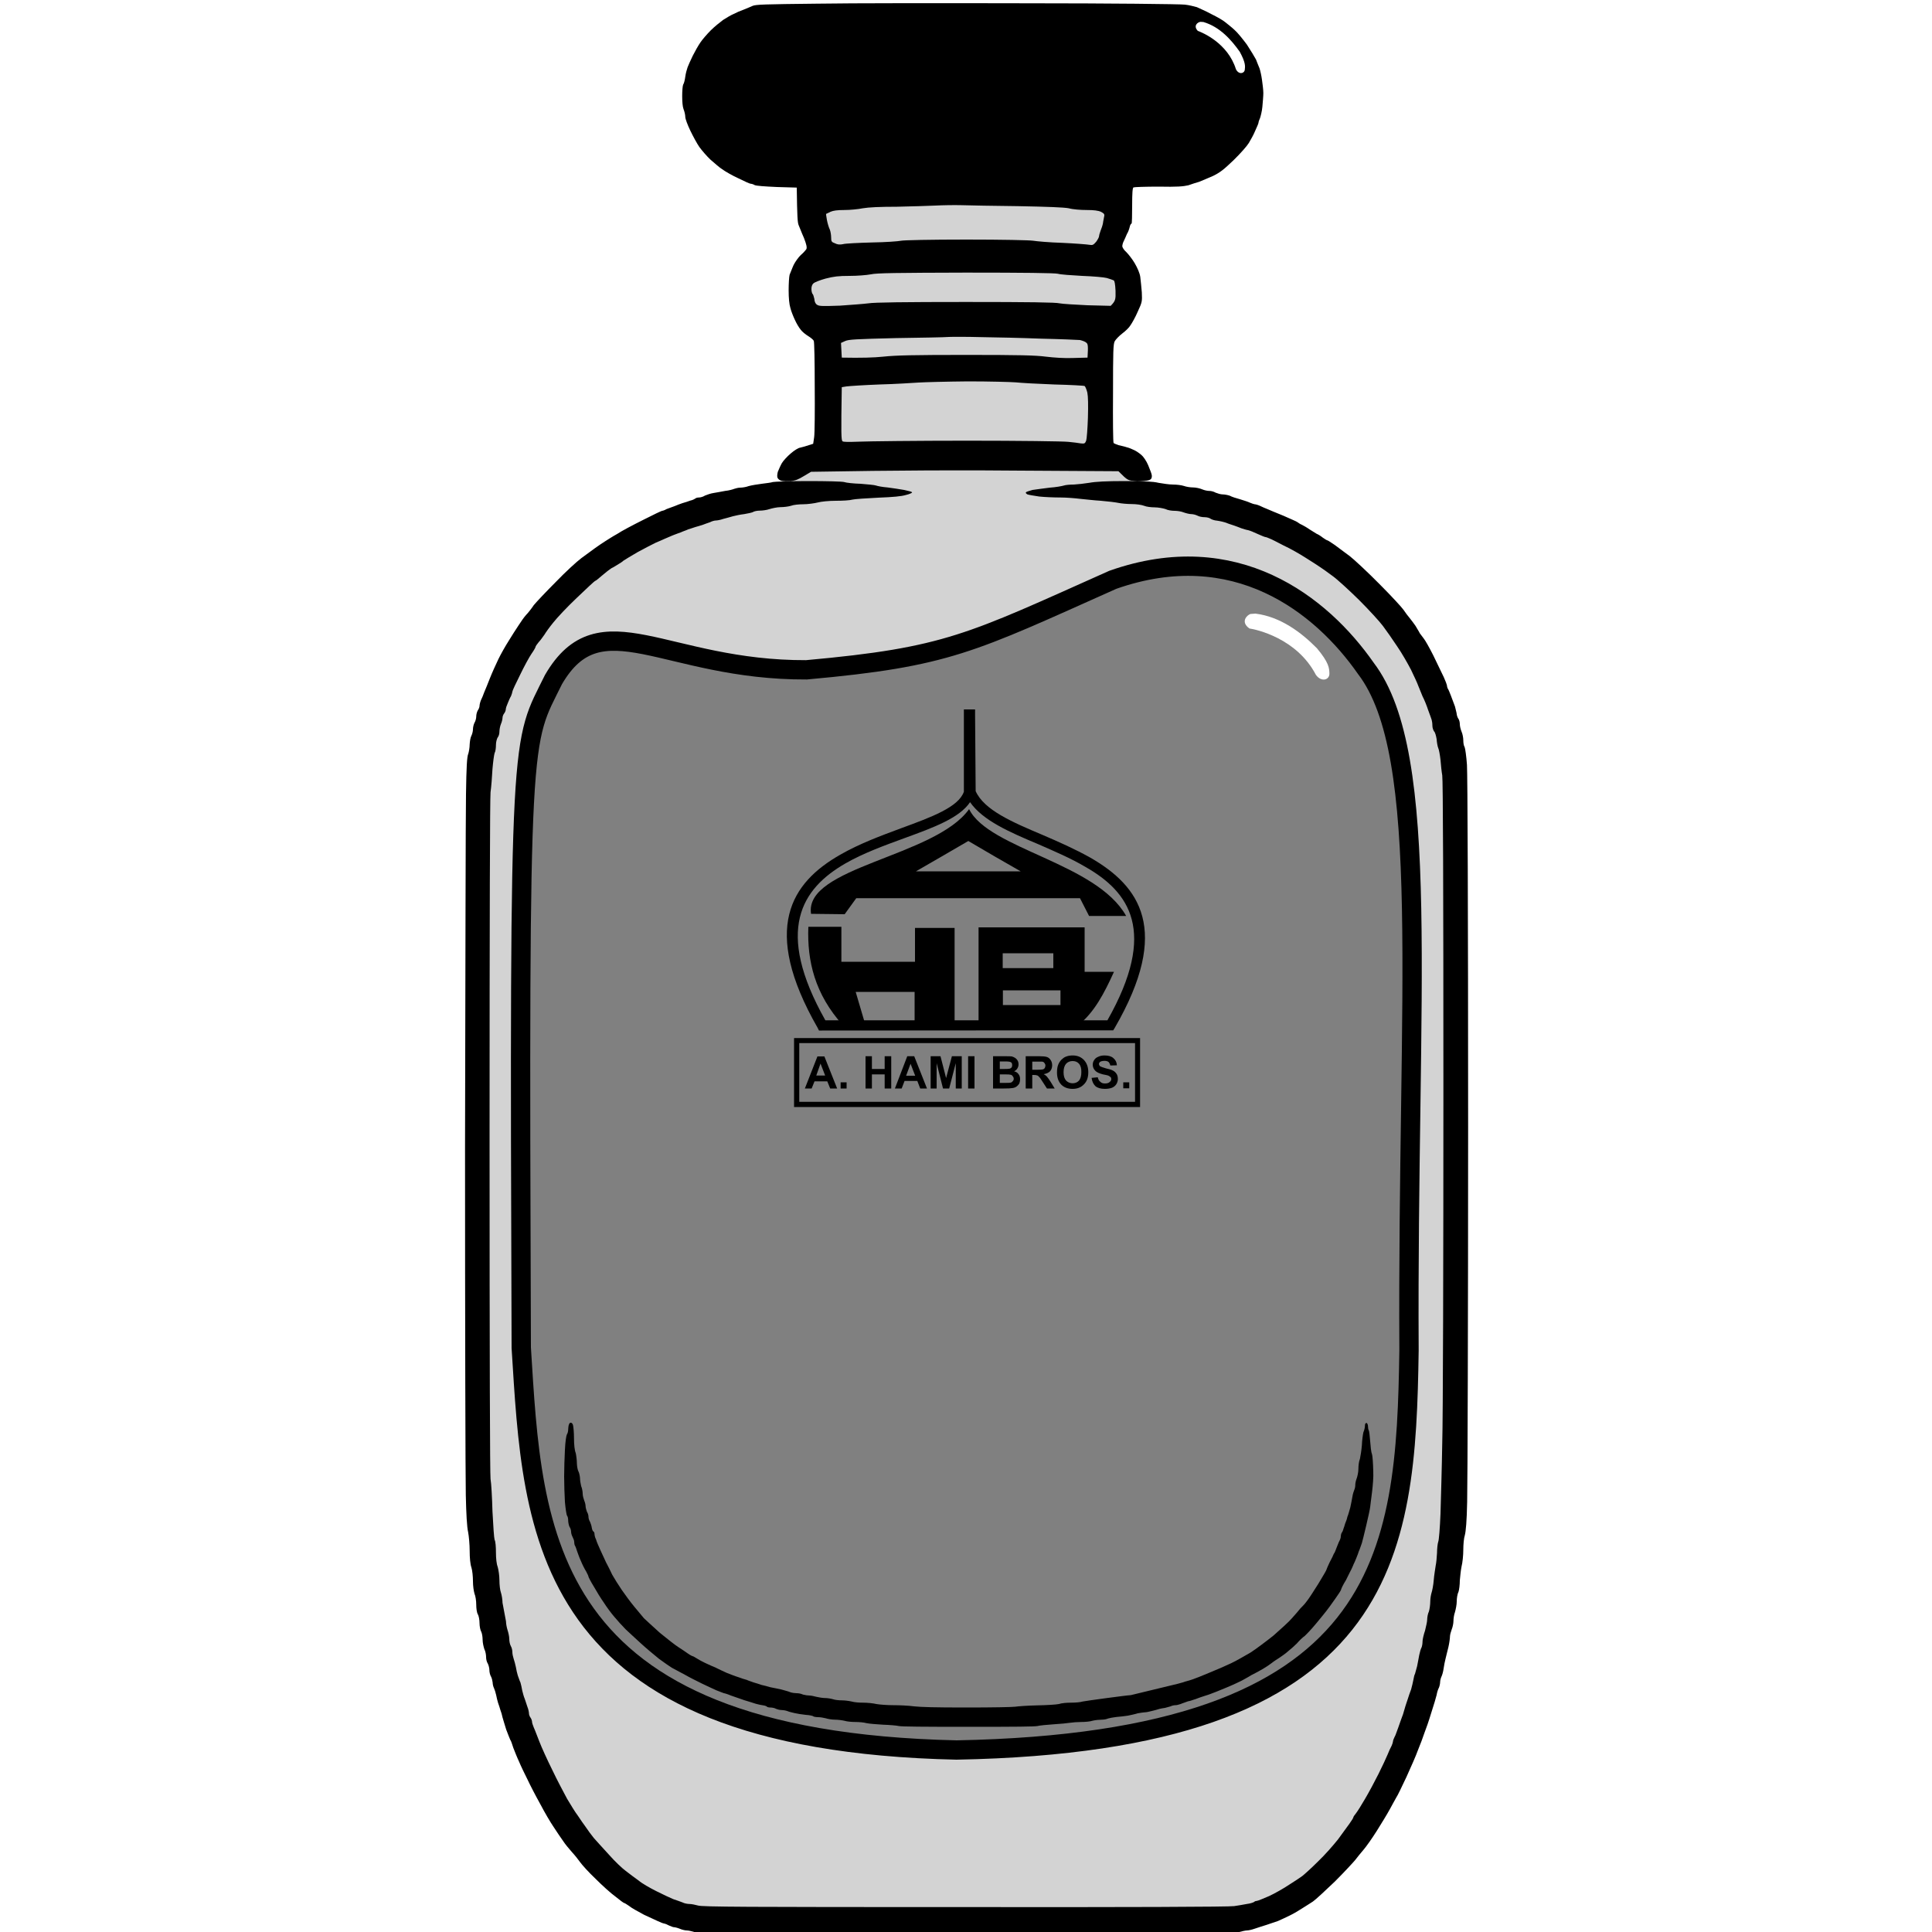
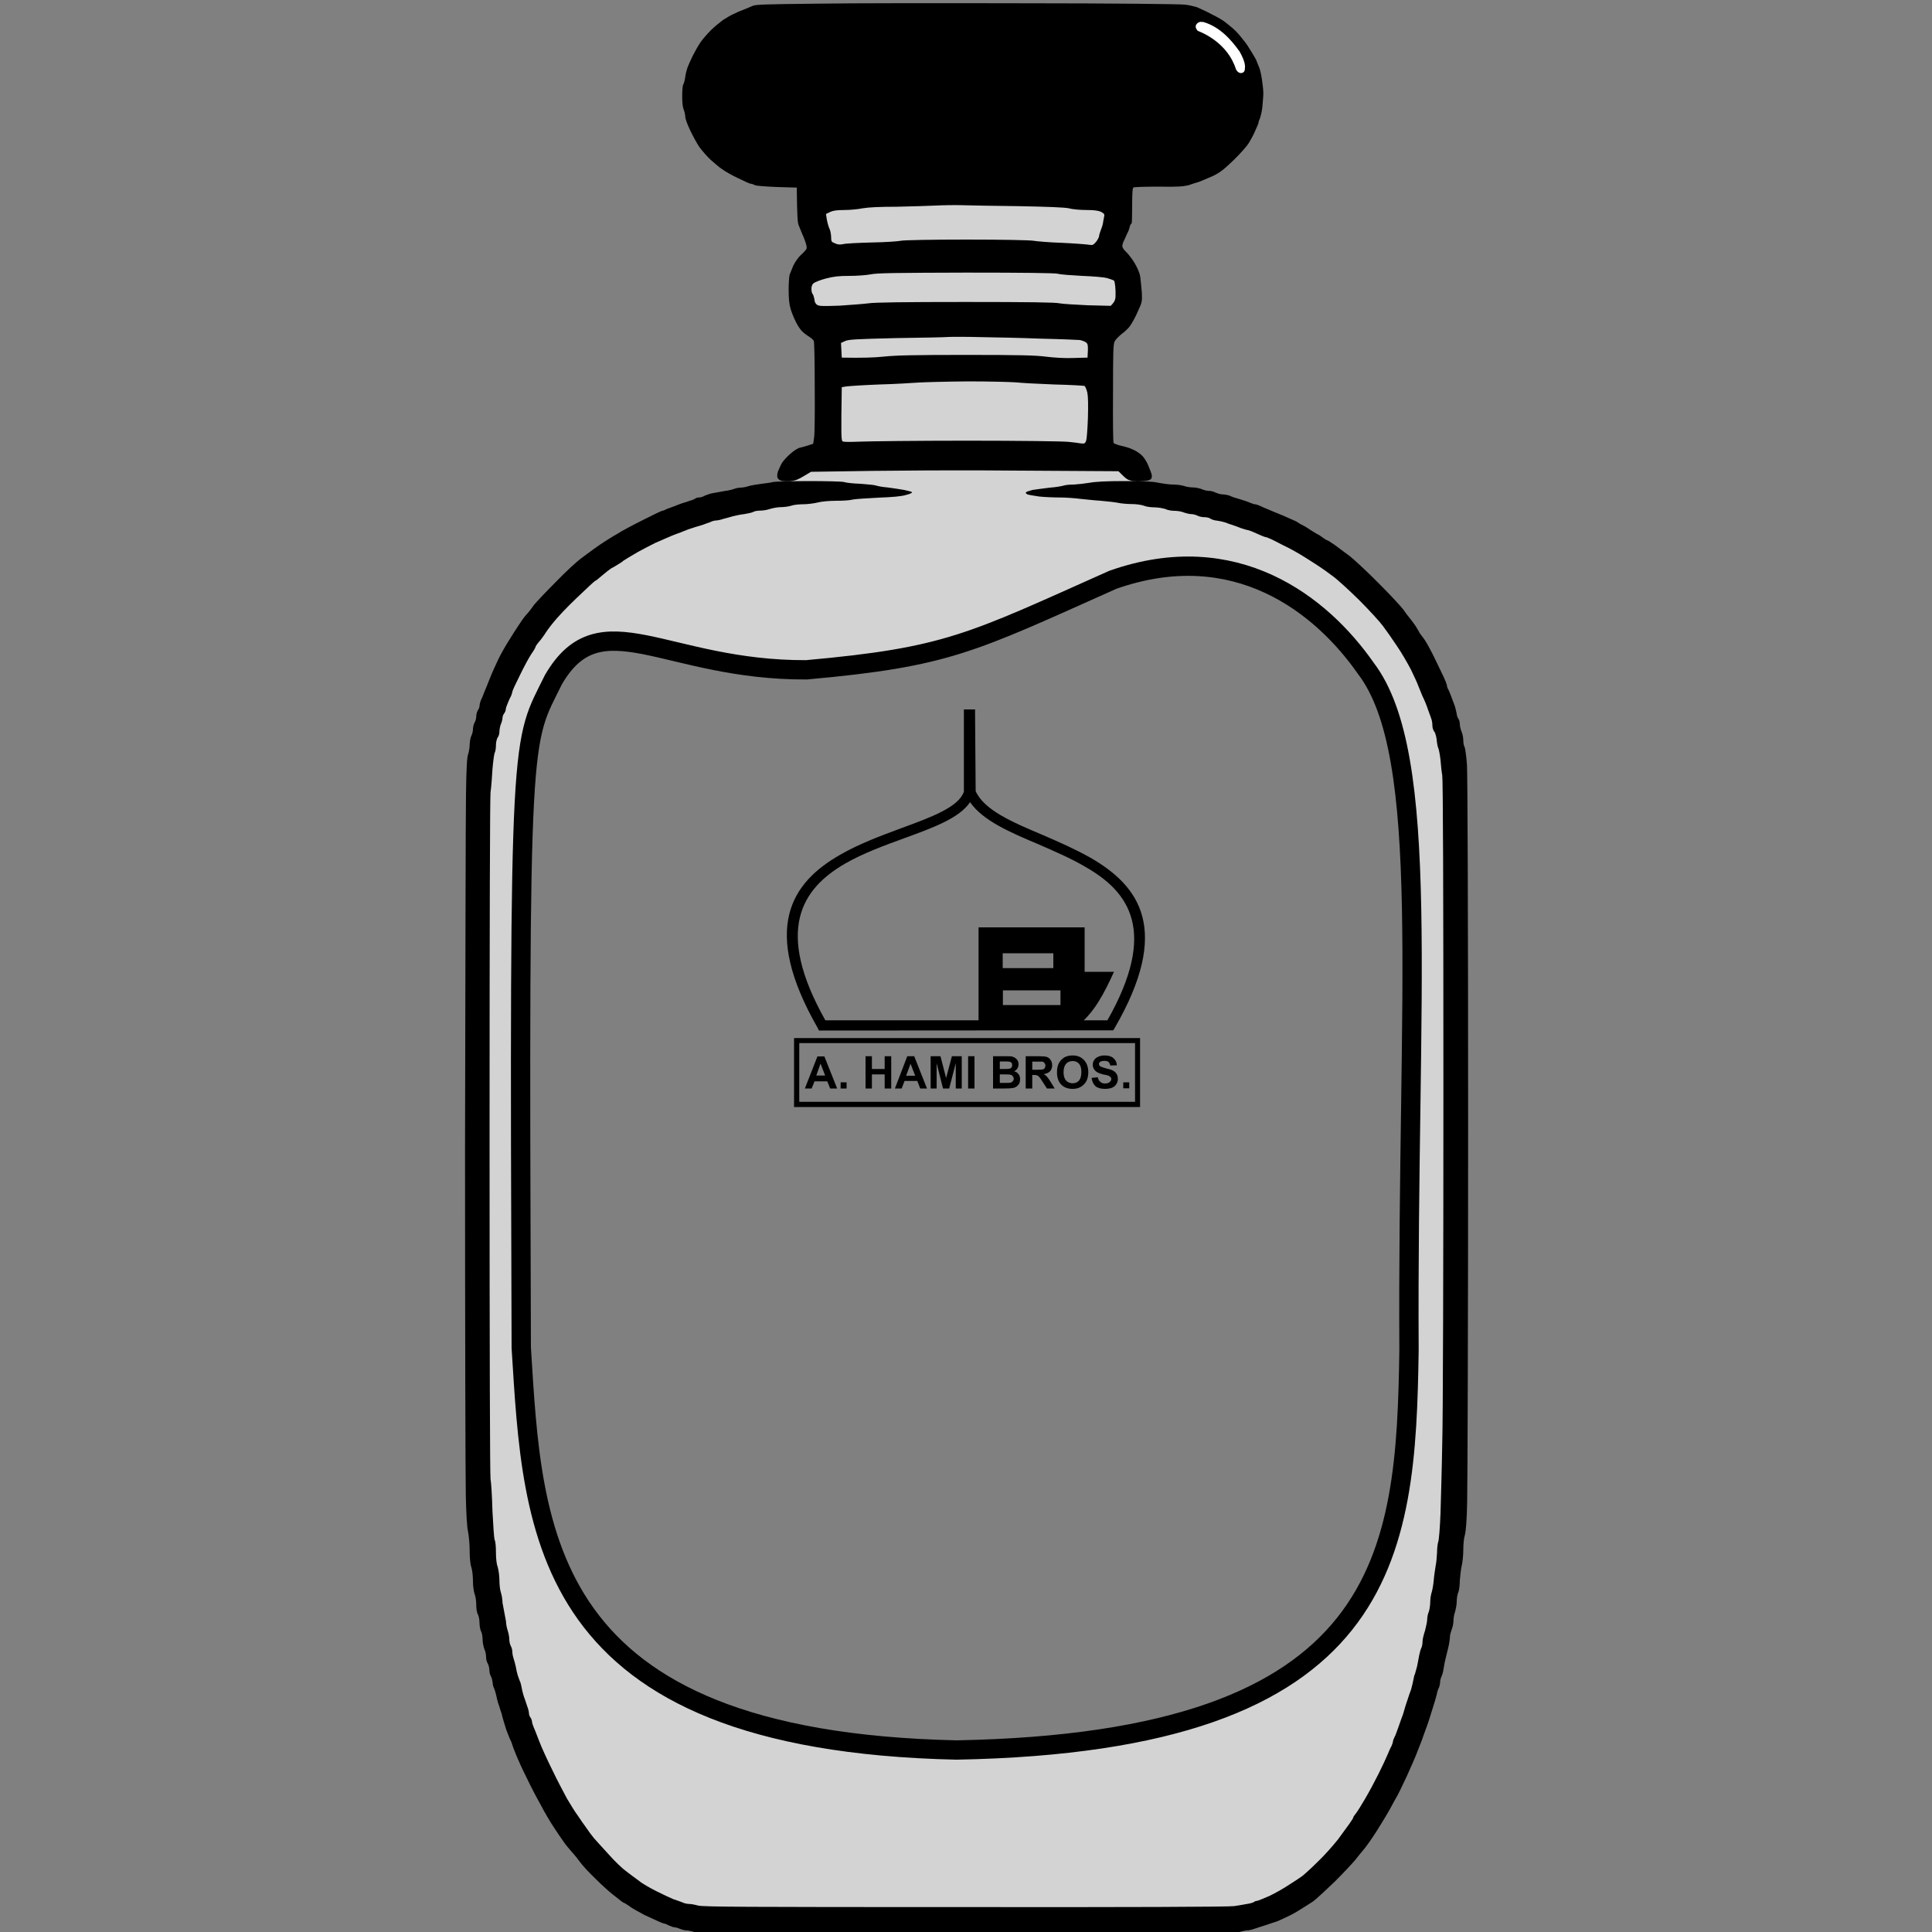
<svg xmlns="http://www.w3.org/2000/svg" height="1000" width="1000" viewBox="0 0 1000 1000" version="1.2">
  <rect x="0" y="0" width="1000" height="1000" fill="#808080" stroke="none" />
  <style>.a{fill:#fff}.b{opacity:.65;fill:#fff}.c{fill:none;stroke:#000;stroke-miterlimit:100;stroke-width:10}</style>
-   <path d="m1054.8 1059c282.3-280.6 285.8-837.5 9.5-1119.1-279.3-284.8-850.1-285.6-1131.6-2.9-279.9 281.2-279.5 845.5 3.4 1125.4 281.1 278.1 836.6 277.1 1118.7-3.4zm-312.5-705.5c0 0 13.9 27.6 9.8 440.3-15.5 89.7-20.4 107.3-56 168.3-63.6 54.7-95.7 28.4-192.1 31.1-91.2-6.1-139.2 12.2-185-18.9-60.4-45.4-69.3-161.1-69.3-161.1l-0.5-409.2c0 0 5.8-133.3 159.1-147.3 1.4-10.5-2.7-13.4 20.5-24.7 0.2-12.2 5.8-27.9 0.3-53.8-3.5-17.4-16.1-17.9-12.8-33.8 1.6-8.2 7.3-7.3 10-15.7 5.7-16.8-7.7-22.4-1.6-37 12-29 31.1-32 64.2-35.6 42.7-4.7 72.5-0.4 88.2 34.6 5.9 13.2-7.8 19.3-3.1 35.6 3.1 10.7 10.8 9.5 12.6 19.8 3.1 18.1-12.1 18.4-15.8 38.1-4.2 23.1-0.5 31.5 2.8 48.2 16.4 7.3 5.5 18.8 19.6 20.9 106.4 15.5 133.1 64.5 149.1 100.2z" class="a" fill-rule="evenodd" />
  <path d="m593.2 253.3c-14.1-2.1-3.2-13.6-19.6-20.9-3.3-16.7-7-25.1-2.8-48.2 3.7-19.7 18.9-20 15.8-38.1-1.8-10.3-9.5-9.1-12.6-19.8-4.7-16.3 9-22.4 3.1-35.6-15.7-35-45.5-39.3-88.2-34.6-33.1 3.6-52.2 6.6-64.2 35.6-6.1 14.6 7.3 20.2 1.6 37-2.7 8.4-8.4 7.5-10 15.7-3.3 15.9 9.3 16.4 12.8 33.8 5.5 25.9-0.1 41.6-0.3 53.8-23.2 11.3-19.1 14.2-20.5 24.7-153.3 14-159.1 147.3-159.1 147.3l0.5 409.2c0 0 8.9 115.7 69.3 161.1 45.8 31.1 93.8 12.8 185 18.9 96.4-2.7 128.5 23.6 192.1-31.1 35.6-61 40.5-78.6 56-168.3 4.1-412.7-9.8-440.3-9.8-440.3-16-35.7-42.7-84.7-149.1-100.2zm-306.7 98.4c24.3-41.7 57.6-4.7 130.9-5 73.1-6.6 84.9-13.7 158.6-46.6 63.3-22.3 107.8 12.6 131 45.9 34.3 45 21.3 168.5 22.3 353-1.6 105.6-9.1 202.6-234.2 206.8-216.9-4.8-219.3-113.2-225.3-208.2-1.2-325.8-0.1-311.7 16.7-345.9z" class="b" fill-rule="evenodd" />
  <path d="m261.9 839.2c0 1.2 0.4 3.3 0.8 4.5 0.4 1.2 0.9 3.3 0.9 4.6 0 1.2 0.3 2.8 0.8 3.7 0.5 0.8 0.8 2.2 0.8 3.2 0 1 0.4 2.6 0.7 3.5 0.3 0.9 0.8 2.6 1.1 4.1 0.2 1.4 0.7 3.4 1 4.4 0.4 1 0.9 2.7 1.4 3.7 0.3 1 0.7 2.9 0.9 4.1 0.3 1.2 0.8 3.2 1.3 4.3 0.3 1 1 3 1.4 4.2 0.5 1.2 0.8 2.8 0.8 3.5 0 0.5 0.4 1.6 0.9 2.2 0.4 0.6 0.7 1.6 0.7 2.2 0 0.4 0.5 1.8 0.9 2.8 0.5 1 1.7 4.3 2.9 7.3 1.1 2.9 4.1 9.5 6.7 14.7 2.4 5.1 6 11.8 7.6 14.8 1.8 3 4.2 7 5.6 8.8 1.2 1.8 3.1 4.6 4.1 5.9 1 1.5 2.8 4 4.2 5.7 1.4 1.5 4.9 5.5 7.9 8.7 2.8 3.2 6.8 7 8.6 8.3 1.9 1.5 4.9 3.7 6.7 5 1.6 1.4 5.8 3.8 9.2 5.5 3.2 1.6 7.2 3.5 8.7 4.1 1.6 0.5 3.7 1.3 4.8 1.7 0.9 0.5 2.6 0.8 3.6 0.8 1 0 3 0.4 4.4 0.8 2.2 0.7 23.8 0.8 138.3 0.8 82.4 0.1 137.2-0.1 139.2-0.5 1.8-0.3 4.7-0.7 6.5-1.1 1.8-0.2 3.5-0.8 3.9-1.1 0.2-0.3 0.9-0.5 1.3-0.5 0.5 0 3.4-1.2 6.4-2.5 2.8-1.3 7.6-4 10.4-5.9 2.7-1.7 5.9-3.8 6.8-4.5 0.9-0.7 4.6-4 8-7.4 3.6-3.4 8.2-8.7 10.5-11.6 2.2-3 4.8-6.6 5.9-8.1 1.1-1.5 2-3 2-3.3 0-0.3 0.7-1.2 1.4-2.1 0.7-0.9 2.8-4.2 4.7-7.5 2-3.4 5-9 6.9-12.8 1.9-3.8 4-8.3 4.7-10 0.6-1.6 1.6-3.7 2.1-4.6 0.4-0.9 0.7-1.9 0.7-2.2 0-0.5 0.4-1.5 0.8-2.3 0.5-0.7 1.2-3.1 2-5.1 0.7-2.1 1.5-4.2 1.7-4.8 0.3-0.6 1-2.7 1.5-4.6 0.5-1.9 1.4-4.3 1.7-5.3 0.3-1.1 1.1-3.3 1.7-4.9 0.4-1.5 1-3.9 1.2-5.1 0.2-1.2 0.5-2.5 0.8-2.9 0.1-0.3 0.6-2.1 1.1-4 0.3-1.7 0.9-4.5 1.1-5.8 0.3-1.5 0.8-3.2 1.2-3.9 0.3-0.7 0.5-2.1 0.5-3.1 0-1 0.6-3.6 1.3-5.6 0.5-2.1 1.1-4.6 1.1-5.6 0-1.1 0.3-3.1 0.9-4.3 0.4-1.3 0.7-3.7 0.7-5.2 0-1.7 0.4-3.7 0.7-4.6 0.3-0.9 0.9-3.8 1.1-6.4 0.2-2.7 0.8-6 1-7.5 0.3-1.3 0.6-4.4 0.7-6.6 0-2.2 0.3-4.8 0.6-5.7 0.4-0.8 0.9-7.3 1.2-14.6 0.2-7.2 0.7-23.6 0.9-36.4 0.4-12.7 0.6-95.2 0.6-183 0-102.9-0.2-160.8-0.6-162.8-0.3-1.6-0.7-5.3-0.9-8-0.3-2.6-0.8-5.4-1.2-6.2-0.3-0.7-0.7-2.8-0.8-4.5-0.3-1.8-0.8-3.6-1.3-4-0.4-0.6-0.9-1.8-0.9-3 0-1.2-0.2-2.5-0.4-3.1-0.2-0.6-1-2.9-1.8-5-0.7-2.2-2-5.4-2.9-7.1-0.7-1.8-1.7-4.2-2.2-5.4-0.4-1.2-2.1-4.9-3.7-8.2-1.7-3.3-4.9-8.9-7.2-12.2-2.3-3.5-5.6-8.2-7.4-10.6-1.7-2.3-7.3-8.4-12.4-13.5-5.2-5.1-11.3-10.7-13.7-12.4-2.5-1.9-5.4-3.9-6.3-4.5-1-0.7-4.4-2.9-7.6-4.9-3.1-2-8.2-4.9-11.3-6.3-3.1-1.6-6.3-3.3-7.2-3.6-0.9-0.4-1.9-0.8-2.2-0.8-0.4 0-2.1-0.7-4.1-1.6-1.9-0.9-4.1-1.8-5-2-0.8-0.1-2.3-0.6-3.3-0.9-1.1-0.5-3-1.1-4-1.5-1.1-0.4-2.9-0.9-4-1.4-1.1-0.4-3.2-0.9-4.7-1.1-1.5-0.1-3-0.7-3.4-1-0.5-0.4-1.8-0.8-3-0.8-1.3 0-2.9-0.3-3.8-0.8-0.8-0.4-2.2-0.8-3.2-0.8-1 0-2.9-0.5-4-0.9-1.2-0.5-3.2-0.8-4.6-0.8-1.5 0-3.6-0.3-4.7-0.9-1.2-0.4-3.8-0.9-5.7-0.9-1.7 0-4.3-0.3-5.4-0.8-1.3-0.5-4-0.9-6.4-0.9-2.3 0-5.5-0.3-6.9-0.6-1.4-0.3-5.4-0.8-9.1-1.1-3.5-0.2-8.4-0.8-10.7-1-2.4-0.3-7-0.7-10.2-0.7-3.4 0-8.2-0.2-11-0.5-2.8-0.4-5.6-0.9-6.1-1.1-0.7-0.4-1-0.8-0.8-1 0.1-0.4 1.8-0.8 3.4-1.3 1.9-0.3 5.9-0.8 9-1.2 3.1-0.2 6.3-0.8 7.3-1.1 0.8-0.3 3.2-0.5 5.1-0.5 1.9-0.1 5.6-0.5 8-0.9 3.2-0.6 8.9-0.9 18.2-0.9 10 0 14.8 0.2 17.6 0.9 2.3 0.4 5.6 0.9 7.5 0.9 1.9 0 4.4 0.3 5.6 0.7 1.4 0.5 3.5 0.8 4.9 0.8 1.4 0 3.6 0.5 4.7 1 1.2 0.5 2.7 0.8 3.7 0.8 0.8 0 2.2 0.3 3.2 0.9 1 0.4 2.6 0.9 3.6 0.9 1 0 2.7 0.3 3.8 0.7 0.8 0.5 3.3 1.3 5.2 1.8 1.9 0.6 4.2 1.3 5.2 1.8 1 0.4 2.1 0.8 2.4 0.8 0.4 0 1.6 0.3 2.7 0.8 1.2 0.6 2.9 1.3 3.9 1.7 1 0.5 4.6 1.9 8.2 3.4 3.5 1.6 7 3 7.4 3.4 0.4 0.3 1.4 1 2.2 1.3 0.8 0.4 2.6 1.4 4 2.4 1.4 0.9 3.1 1.9 3.7 2.3 0.6 0.2 2.1 1.1 3.2 2 1 0.7 2.1 1.4 2.4 1.4 0.2 0 1.9 1.1 3.8 2.4 1.8 1.4 5.3 3.9 7.8 5.8 2.4 1.9 9.4 8.4 15.4 14.5 6.1 6.1 11.6 12.1 12.4 13.3 0.9 1.4 2.3 3.2 3.3 4.4 0.9 1.2 2.2 2.8 2.9 3.9 0.5 1 1.7 2.7 2.2 3.8 0.7 0.9 1.7 2.2 2.1 2.8 0.6 0.7 2.8 4.5 4.9 8.7 2.1 4.3 4.5 9.3 5.4 11.2 0.9 2 1.6 3.9 1.6 4.1 0 0.4 0.2 1.2 0.4 1.7 0.4 0.5 1.1 2.2 1.7 3.8 0.6 1.5 1.5 4.1 2.1 5.6 0.4 1.7 0.9 3.5 0.9 4 0.1 0.7 0.4 1.7 0.9 2.4 0.4 0.5 0.7 1.8 0.7 2.7 0 1 0.4 2.7 0.9 3.9 0.5 1.1 0.9 3.1 0.9 4.4 0 1.3 0.2 2.9 0.7 3.6 0.3 0.7 0.9 4.9 1.2 9.2 0.3 5 0.6 74.9 0.6 187.3 0 98.5-0.3 185.9-0.5 194.1-0.2 10.3-0.7 15.4-1.2 17.3-0.5 1.4-0.8 4.8-0.8 7.6 0 2.8-0.4 6.7-0.9 8.6-0.4 1.9-0.7 5.1-0.9 7.2 0 2.1-0.3 4.8-0.7 6-0.6 1.1-0.9 3.4-0.9 5 0 1.5-0.5 4-0.9 5.4-0.5 1.3-0.8 3.4-0.8 4.7 0 1.1-0.4 3.1-0.9 4.3-0.4 1.1-0.9 2.8-0.9 3.6 0 0.9-0.3 3.3-0.8 5.5-0.5 2.1-1.2 4.7-1.5 6.1-0.3 1.2-0.8 3.5-1 5.1-0.2 1.5-0.7 3.3-1.1 4.1-0.3 0.6-0.7 2-0.7 2.9 0 0.7-0.3 2.1-0.6 2.8-0.5 0.9-1 2.5-1.2 3.8-0.3 1.2-1.5 5.4-2.8 9.3-1.2 4-2.8 8.6-3.5 10.3-0.6 1.7-1.3 3.6-1.5 4.2-0.3 0.7-1.2 3-2 5.1-0.8 2.3-3.4 8.2-5.8 13.5-2.4 5.1-4.7 9.9-5.3 10.7-0.4 0.8-2 3.5-3.3 6-1.3 2.4-4.4 7.5-6.8 11.3-2.4 3.8-5.5 8.2-6.9 9.8-1.4 1.6-3.3 4-4.3 5.3-1 1.2-5.6 6.2-10.5 11.1-4.9 4.7-10 9.4-11.3 10.3-1.3 0.9-3.8 2.4-5.5 3.5-1.5 1-4.5 2.8-6.6 3.8-2.2 1.1-4.9 2.3-6 2.8-1.1 0.4-3.8 1.3-5.9 2-2 0.6-4.7 1.5-6.2 2-1.4 0.5-3.2 0.9-4 0.9-0.7 0-2.5 0.4-4 0.8-2.2 0.8-17.7 0.9-141.2 0.9-119.2-0.1-138.9-0.2-140.9-0.9-1.3-0.4-2.9-0.8-3.8-0.8-0.9 0-2.6-0.4-3.7-0.9-1.2-0.5-2.6-0.8-3.1-0.8-0.4 0-1.5-0.5-2.5-0.9-0.9-0.5-1.9-0.9-2.1-0.9-0.2 0-1.4-0.3-2.6-0.9-1.1-0.4-4.7-2.2-8.1-3.7-3.2-1.7-6.8-3.7-7.8-4.6-1.3-0.9-2.3-1.5-2.5-1.5-0.3 0-2.3-1.5-4.5-3.3-2.4-1.7-7-5.9-10.3-9.2-3.5-3.3-7-7.2-8-8.6-0.9-1.3-2.9-3.8-4.3-5.3-1.5-1.7-3.6-4.2-4.6-5.8-1.1-1.5-3.3-4.8-4.8-7.1-1.6-2.3-4.7-7.6-6.9-11.8-2.4-4.3-5.4-10.1-6.7-12.9-1.4-2.8-3.4-6.9-4.3-9.1-1-2.1-2.3-5.4-3-7.2-0.6-1.8-1.2-3.8-1.6-4.2-0.3-0.6-1.2-3-2.1-5.3-0.7-2.4-1.6-5.1-1.9-6.3-0.2-1.1-0.7-2.8-1.1-3.8-0.3-1-0.8-2.7-1.2-3.7-0.3-1-0.8-2.9-1-4.1-0.3-1.3-0.8-2.9-1.1-3.5-0.4-0.8-0.7-2-0.7-2.9-0.1-0.9-0.4-2.2-0.8-3-0.5-0.8-0.9-2.3-0.9-3.5 0-1-0.4-2.5-0.8-3.3-0.6-0.9-0.9-2.3-0.9-3.4 0-1.1-0.3-3-0.9-4.1-0.4-1.2-0.9-3.3-0.9-4.9 0-1.4-0.3-3.3-0.7-4.1-0.5-0.8-0.9-2.9-0.9-4.5 0-1.7-0.4-3.8-0.9-4.6-0.5-0.8-0.8-3-0.8-5 0-2-0.4-4.5-0.9-5.6-0.4-1.4-0.8-3.9-0.8-6.5 0-2.3-0.3-5.5-0.8-7.1-0.6-1.6-0.9-5.1-0.9-8.6 0-3.2-0.4-7.6-0.8-9.7-0.6-2.4-1-9.5-1.2-19.1-0.2-8.5-0.4-89.3-0.4-179.7 0.2-90.3 0.3-172.8 0.5-183.2 0.2-14 0.5-19.5 1.2-20.9 0.3-1 0.7-3.2 0.7-4.8 0.1-1.7 0.4-3.6 0.9-4.5 0.4-0.8 0.8-2.3 0.8-3.3 0-1.1 0.4-2.7 0.8-3.4 0.5-0.8 0.9-2.3 0.9-3.2 0-1 0.3-2.3 0.8-3.2 0.5-0.7 0.9-1.7 0.9-2.3 0-0.6 0.3-1.9 0.7-2.9 0.5-1 1.3-2.9 1.7-4.1 0.5-1.2 1.9-4.5 3-7.4 1.1-2.8 3.1-7.2 4.4-9.9 1.3-2.7 3.7-6.9 5.3-9.4 1.6-2.6 3.8-6.1 5.1-8 1.2-1.9 2.9-4.3 3.8-5.3 1.1-1.1 2.9-3.4 4.1-5.2 1.4-1.7 6.5-7.1 11.5-12.1 4.8-5 10.8-10.5 13.1-12.2 2.4-1.8 5.6-4.1 7.1-5.2 1.6-1.1 3.8-2.7 5-3.4 1.3-0.8 4-2.6 6.4-3.9 2.2-1.5 8.3-4.7 13.5-7.3 5.1-2.6 9.5-4.7 9.8-4.7 0.3 0 1.3-0.3 2.3-0.9 1-0.3 2.8-1.1 4.1-1.5 1.2-0.5 3.2-1.3 4.2-1.6 1.1-0.3 3-0.9 4-1.3 1.1-0.2 2.2-0.8 2.5-1 0.4-0.4 1.2-0.6 2-0.6 0.8 0 2.2-0.4 3.1-1 1-0.4 2.9-1.1 4.3-1.3 1.5-0.2 4.3-0.8 6.1-1.1 2-0.2 4.1-0.8 4.8-1.1 0.6-0.2 2-0.6 3.1-0.6 1 0 3-0.3 4.3-0.8 1.4-0.4 4.4-0.9 6.8-1.2 2.3-0.3 4.9-0.6 5.7-0.9 0.7-0.2 8.9-0.5 18.1-0.5 10 0 17.6 0.2 18.8 0.5 1.1 0.4 5 0.8 8.5 0.9 3.6 0.3 7.2 0.6 8 0.9 0.8 0.3 3.4 0.8 6 1 2.4 0.3 6.3 0.9 8.6 1.3 2.3 0.5 4.1 0.9 4.1 1.3 0 0.2-1.4 0.9-3.2 1.3-2.3 0.7-6.6 1.1-14.4 1.4-6.1 0.3-12.1 0.7-13.3 1-1.3 0.4-5.2 0.6-8.5 0.6-3.7 0-7.7 0.4-9.5 0.9-1.6 0.4-5.1 0.9-7.4 0.9-2.3 0-5.2 0.3-6.4 0.8-1.3 0.4-3.8 0.7-5.4 0.7-1.8 0-4.4 0.6-5.7 1-1.4 0.5-3.7 0.8-5 0.8-1.3 0-3 0.3-3.7 0.8-0.7 0.3-2.7 0.7-4.4 1-1.8 0.2-4.3 0.7-5.8 1.1-1.3 0.4-3.6 1-5.1 1.4-1.4 0.5-3.1 0.8-3.7 0.8-0.8 0-2.2 0.4-3.1 0.9-1 0.3-2.8 1-3.9 1.4-1.1 0.3-2.8 0.9-3.7 1.1-1 0.4-2.6 0.8-3.7 1.2-1 0.5-2.7 1-3.7 1.5-1 0.3-2.9 1.1-4.3 1.6-1.3 0.6-3.2 1.4-4.2 1.8-1 0.4-3 1.4-4.6 2-1.5 0.7-5.7 2.9-9.4 4.9-3.6 2.1-6.9 4.1-7.3 4.4-0.5 0.5-1.7 1.3-2.6 1.8-1 0.6-2.5 1.6-3.6 2.1-1.1 0.7-3.4 2.5-5 3.9-1.7 1.5-3.2 2.7-3.5 2.7-0.2 0-4.4 3.9-9.4 8.7-5 4.7-10.4 10.5-12.2 12.8-1.9 2.3-3.9 5.1-4.6 6.3-0.8 1.1-2.1 3-3 3.9-0.9 1.1-1.6 2.1-1.6 2.4 0 0.3-0.9 1.9-2.1 3.6-1.1 1.6-3.8 6.5-5.9 10.9-2.2 4.4-4 8.2-4 8.7 0 0.3-0.3 1.3-0.7 2.3-0.5 0.8-1.2 2.4-1.7 3.7-0.5 1.1-1 2.5-1 3.1 0 0.5-0.3 1.4-0.8 2.1-0.5 0.6-0.9 1.6-0.9 2.3 0 0.6-0.3 2.1-0.8 3.2-0.5 1.2-0.8 3-0.8 4 0 1-0.3 2.3-0.9 3-0.4 0.6-0.9 2.3-0.9 3.9 0 1.4-0.2 3.3-0.7 4.2-0.3 0.9-0.8 4.7-1.1 8.3-0.2 3.8-0.6 9.1-1 12-0.3 3.4-0.5 61.4-0.5 178.5 0 115.9 0.2 174.5 0.5 176.9 0.4 2.2 0.8 9.6 1 16.8 0.4 7.6 0.8 13.7 1.1 14.7 0.5 0.8 0.7 3.8 0.7 6.6 0 3 0.3 5.9 0.9 7.4 0.4 1.4 0.9 4.5 0.9 6.9 0 2.3 0.3 5.2 0.8 6.5 0.4 1.2 0.8 3.7 0.8 5.2m271.7-827.9c42.8 0 79.5 0.4 81.5 0.7 2.1 0.2 4.7 0.9 6.2 1.3 1.2 0.6 4.8 2.1 7.5 3.6 2.9 1.4 6.2 3.3 7.2 4.2 1 0.8 3.2 2.5 4.8 4 1.6 1.4 4.4 4.9 6.4 7.6 1.9 2.9 4 6.4 4.7 7.7 0.5 1.4 1.4 3.5 1.8 4.5 0.4 1.1 1 3.8 1.3 6 0.3 2.2 0.7 5.2 0.7 6.9 0 1.5-0.3 4.8-0.5 7.1-0.2 2.3-0.9 4.9-1.2 5.8-0.4 0.8-0.8 2-0.8 2.4 0 0.4-0.9 2.4-1.8 4.4-0.8 2-2.4 4.7-3.2 6.1-0.9 1.5-4.3 5.4-7.8 8.8-5.3 5.1-7 6.4-10.8 8.3-2.5 1.1-5.7 2.4-7.1 3-1.4 0.4-4 1.2-5.6 1.8-2.6 0.6-5.7 0.9-15.5 0.7-6.6 0-12.5 0.2-12.9 0.4-0.5 0.2-0.7 2.8-0.7 9.4 0 5-0.1 9.2-0.3 9.3-0.4 0.1-0.8 0.9-1 1.9-0.2 0.9-0.8 2.6-1.4 3.5-0.5 1.2-1.2 2.8-1.6 3.6-0.5 0.9-0.8 2.1-0.8 2.8 0 0.5 0.9 2 2 2.9 1.1 1.1 3.1 3.6 4.4 5.8 1.5 2.6 2.6 5.1 2.9 7.1 0.2 1.8 0.6 5.3 0.8 8 0.2 4.8 0.2 5-2.1 10-1.2 2.8-3 6-3.8 7.1-0.6 1.1-2.6 3-4.2 4.2-1.7 1.3-3.4 3.1-3.9 4-0.8 1.4-0.9 5.2-0.9 26.9-0.1 13.9 0 25.4 0.3 25.8 0.2 0.2 1.3 0.7 2.5 1.1 1.2 0.3 3.2 0.7 4.3 1.1 1 0.2 2.9 1 3.9 1.5 1.1 0.5 2.8 1.7 3.7 2.5 0.9 0.7 2.6 3.1 3.5 5.3 1 2.5 1.9 4.6 1.9 5.5 0 1.2-0.3 1.8-1.4 2.2-1 0.4-3.8 0.6-6.4 0.5-4.6-0.2-4.6-0.2-9.5-5.1l-50.5-0.3c-27.9-0.3-63.7-0.2-108.6 0.6l-3.7 2.2c-2.8 1.7-4.4 2.4-6.8 2.6-1.7 0.1-3.8 0.1-4.7-0.1-0.9-0.2-1.8-0.9-2.1-1.5-0.3-0.5-0.3-1.7 0.1-3.2 0.5-1.2 1.4-3.3 2.1-4.5 0.7-1.2 2.8-3.5 4.6-5 1.7-1.5 3.9-2.9 4.9-3 0.9-0.2 2.8-0.7 6.7-2l0.5-3.4c0.3-2 0.4-13.9 0.3-26.4 0-12.4-0.2-23.1-0.5-23.5-0.2-0.5-1.5-1.6-2.8-2.4-1.5-0.9-3.3-2.4-4-3.4-0.9-1.1-2.2-3.3-3-5.1-0.8-1.7-1.9-4.4-2.3-6.1-0.6-1.9-0.9-5.2-0.9-9.1 0-3.3 0.2-7 0.5-8.1 0.5-1.1 1.3-3.4 2.1-5.1 0.8-1.6 2.5-4 3.7-5.1 1.3-1.1 2.5-2.5 2.9-3.1 0.3-0.9 0.1-2.2-1.3-5.8-1.1-2.4-2.2-5.4-2.7-6.5-0.6-1.3-0.8-4.5-1-19.5l-10.2-0.3c-6.6-0.3-10.7-0.6-11.6-1-0.6-0.4-1.6-0.7-2.1-0.7-0.4 0-3.3-1.3-6.3-2.8-3.1-1.4-6.9-3.6-8.4-4.7-1.6-1-4.2-3.4-6.1-5-1.9-1.8-4.4-4.7-5.7-6.5-1.2-1.7-3.3-5.6-4.7-8.5-1.4-2.9-2.6-6.1-2.6-7.1 0-1-0.4-2.8-0.9-4-0.5-1.3-0.7-3.9-0.7-6.8 0-2.5 0.2-5.3 0.5-5.9 0.5-0.7 0.9-2.6 1.1-4.1 0.2-1.6 0.8-3.8 1.2-4.9 0.4-1 1.6-3.8 2.7-6 1.1-2.2 2.8-5.2 3.9-6.8 1-1.5 3.4-4.3 5.4-6.3 1.9-1.9 4.9-4.3 6.4-5.4 1.6-1 4-2.5 5.5-3.1 1.3-0.7 3.6-1.7 5.1-2.2 1.3-0.5 3.4-1.4 4.5-1.9 1.7-0.8 6.1-0.9 33.3-1.2 17.2-0.3 66.3-0.3 109.1-0.2zm-67.4 105.3c-9.3 0-14.8 0.3-17.8 0.8-2.4 0.5-6.7 0.9-9.5 0.9-3.7 0-5.8 0.3-7.2 0.9-1.2 0.6-2.2 1.1-2.3 1.1-0.1 0 0.1 1.4 0.4 3.1 0.3 1.7 1 4 1.5 5 0.4 1 0.7 2.9 0.7 4.1 0 2 0.2 2.4 1.9 3 1.3 0.7 2.6 0.8 4.1 0.5 1.2-0.4 8-0.7 15.1-0.9 7-0.1 13.7-0.6 15.1-0.9 1.3-0.3 14.8-0.6 33.8-0.6 18.9 0 32.7 0.3 34.6 0.6 1.8 0.3 8.5 0.9 15.1 1.1 6.6 0.3 12.8 0.8 13.9 1 1.8 0.3 2.1 0.1 3.6-1.6 0.8-1.1 1.5-2.4 1.5-3 0-0.4 0.4-1.7 0.8-2.8 0.4-0.9 1-2.7 1.2-3.8 0.1-1.1 0.5-2.6 0.6-3.4 0.3-1.2 0-1.6-1.7-2.5-1.5-0.6-3.4-0.9-7.4-0.9-3 0-7.1-0.3-9.2-0.9-2.8-0.5-10.7-0.8-26.3-1.1-12.4-0.1-25.6-0.4-29.3-0.5-3.7-0.1-9.8 0-13.4 0.2-3.5 0.2-12.5 0.4-19.8 0.6zm-24.6 35.8c-5.9 0-8.2 0.3-12.5 1.4-2.9 0.8-5.7 1.9-6.3 2.5-0.6 0.5-1.1 1.7-1 3.1 0 1.1 0.4 2.2 0.6 2.4 0.3 0.1 0.6 1.3 0.9 2.5 0.1 1.6 0.6 2.6 1.5 3.1 1 0.7 3 0.7 11.8 0.4 5.8-0.4 12.4-0.9 14.7-1.2 3-0.5 18.8-0.7 50.4-0.7 32.9 0 46.7 0.2 48.5 0.7 1.5 0.3 8 0.7 14.5 1l12 0.3c2.5-2.6 2.6-3.2 2.5-7.8-0.2-3.7-0.5-5.2-1-5.4-0.5-0.2-2-0.8-3.5-1.2-1.4-0.4-7.2-0.9-12.8-1.1-5.6-0.3-11.2-0.7-12.5-1.1-1.5-0.4-17.6-0.6-47.7-0.6-35.5 0.1-46.3 0.2-49.2 0.9-2.1 0.4-6.9 0.8-10.9 0.8zm23.7 32.2c-20.5 0.5-24.2 0.7-26 1.5l-2.2 1 0.4 7.6c10 0.2 16.8 0 21.5-0.5 6.5-0.7 15.8-0.9 42.9-0.9 27.7 0 35.8 0.2 41.2 0.9 4.1 0.5 9.9 0.9 14.2 0.7l7.4-0.2c0.4-6.1 0.2-7.1-0.6-7.7-0.6-0.6-2.1-1.1-3.3-1.4-1.3-0.1-10.2-0.5-19.9-0.7-9.8-0.4-23.6-0.7-31-0.8-7.4-0.2-15-0.2-17-0.1-2.1 0.2-14.5 0.4-27.6 0.6zm-8.2 24c-8 0.3-15.6 0.8-17.1 1l-2.5 0.4c-0.4 24.4-0.3 27.5 0.4 28 0.4 0.4 3.1 0.4 8.7 0.2 4.3-0.2 29.4-0.5 55.9-0.5 26.7 0 49.9 0.3 52.3 0.6 2.3 0.2 5.3 0.6 6.4 0.8 1.9 0.2 2.2 0.1 2.8-1.4 0.3-0.8 0.7-6.1 0.9-11.7 0.2-6.9 0.1-11.3-0.3-13.2-0.4-1.7-1.1-3.2-1.4-3.4-0.3-0.2-7.4-0.6-15.8-0.8-8.3-0.3-17.2-0.8-19.9-1.1-2.7-0.2-13.6-0.5-24.7-0.5-10.9 0.1-22.4 0.4-25.5 0.6-3.1 0.2-12.2 0.8-20.2 1z" fill-rule="evenodd" />
-   <path d="m585.3 877.4c-1.6 0-23.7 3-24.9 3.3-1.2 0.4-3.9 0.6-6.1 0.6-2 0-4.9 0.2-6.2 0.7-1.5 0.3-6.1 0.6-11.4 0.7-5 0.1-10.1 0.5-11.3 0.7-1.4 0.2-12 0.4-24.8 0.4-17 0-23.7-0.2-27.5-0.6-2.8-0.4-7.6-0.6-10.8-0.6-3.1 0-7-0.3-8.7-0.6-1.6-0.4-4.7-0.7-6.9-0.7-2.1 0-4.6-0.2-5.9-0.6-1.3-0.3-3.6-0.6-5-0.6-1.6 0-3.6-0.2-4.7-0.6-1-0.3-2.9-0.6-4-0.6-1.2 0-3.1-0.3-4.4-0.6-1.1-0.3-2.9-0.7-3.7-0.7-0.9 0-2.3-0.2-3.4-0.5-1-0.5-2.4-0.7-3.3-0.7-0.9 0-2.3-0.2-3.2-0.5-0.8-0.4-2.9-0.9-4.6-1.4-1.4-0.3-4.1-0.9-5.8-1.2-1.4-0.4-3.5-1-4.6-1.2-1-0.4-2.8-0.9-4.1-1.3-1-0.4-2.7-0.9-3.5-1.3-0.8-0.2-2.8-0.8-4.3-1.4-1.4-0.4-4.2-1.5-6-2.2-1.9-0.9-4.4-2-5.7-2.7-1.5-0.6-3.9-1.7-5.6-2.5-1.5-0.7-3.5-1.8-4.4-2.4-0.7-0.4-1.6-1-1.8-1-0.2 0-1.5-0.6-2.6-1.4-1.3-0.9-3.4-2.4-4.9-3.3-1.6-1-5.8-4.3-9.6-7.4-3.6-3.3-7.4-6.7-8.3-7.6-0.8-1-3-3.6-5-6-1.9-2.3-4.8-6.2-6.5-8.7-1.7-2.5-3.9-6-4.9-7.8-0.9-1.9-2.3-4.8-3.2-6.4-0.9-1.8-2.1-4.7-3-6.5-0.8-1.8-1.9-4.2-2.2-5.4-0.6-1.1-0.8-2.4-0.8-3 0-0.4-0.3-1-0.5-1.1-0.4-0.1-0.7-0.9-0.9-2-0.1-0.9-0.6-2.3-0.9-3-0.5-0.8-0.8-1.9-0.8-2.5 0-0.7-0.2-1.8-0.8-2.7-0.3-0.8-0.7-2.2-0.7-2.9 0-0.7-0.3-2-0.7-2.9-0.3-0.8-0.8-2.4-0.8-3.5 0-1.1-0.3-2.9-0.8-4-0.3-1.2-0.6-3.1-0.6-4.3-0.1-1.2-0.5-2.8-0.8-3.3-0.4-0.7-0.7-2.3-0.8-4 0-1.7-0.3-4.1-0.6-5.5-0.6-1.4-0.9-4.4-0.9-7.7 0-3-0.3-5.9-0.5-6.7-0.1-0.5-0.5-1.2-1-1.3-0.5-0.1-0.9 0.2-1.1 0.9-0.2 0.4-0.4 1.6-0.4 2.4 0 0.9-0.2 2.1-0.7 2.8-0.3 0.6-0.8 3.5-1 8-0.2 3.6-0.4 9.9-0.4 13.7 0 3.9 0.2 9.9 0.4 13.2 0.3 3.4 0.8 6.7 1.1 7.1 0.5 0.6 0.6 1.9 0.6 2.9 0.1 1.1 0.4 2.5 0.8 3.1 0.4 0.5 0.7 1.7 0.7 2.4 0 0.8 0.4 2 0.8 2.7 0.4 0.8 0.8 1.8 0.8 2.4 0 0.6 0.1 1.7 0.5 2.2 0.4 0.7 0.7 1.9 1 2.7 0.3 0.7 1 3 1.9 4.9 0.8 2 2.1 4.5 2.8 5.6 0.7 1.3 1.2 2.4 1.2 2.7 0 0.2 1.2 2.6 2.7 5 1.4 2.5 3.8 6.4 5.3 8.5 1.4 2.2 3.9 5.6 5.4 7.3 1.6 1.9 4.2 4.8 5.9 6.5 1.7 1.5 5.2 4.9 7.8 7.2 2.5 2.3 6.8 5.9 9.4 8 2.6 1.9 5.6 4 6.6 4.6 1.1 0.6 4.1 2.2 6.9 3.7 2.6 1.5 6.7 3.5 8.9 4.6 2.2 1 5.4 2.6 7.3 3.4 1.9 0.7 3.7 1.5 3.9 1.5 0.3 0 2 0.5 3.6 1.2 1.7 0.6 4.9 1.7 6.9 2.4 2.1 0.6 4.8 1.5 6.1 1.9 1.1 0.3 2.9 0.7 3.8 0.8 0.9 0.1 1.8 0.5 1.9 0.7 0.1 0.2 1 0.4 1.7 0.4 1 0 2.4 0.3 3 0.7 0.7 0.3 1.9 0.6 2.7 0.6 0.8 0 2.1 0.2 3 0.5 0.9 0.4 2.6 0.8 3.9 1.1 1.2 0.3 3.8 0.7 5.7 0.9 1.9 0.1 3.8 0.5 4 0.8 0.2 0.2 1.5 0.4 2.5 0.4 1.1 0 2.8 0.3 4 0.6 0.8 0.3 3.1 0.7 4.6 0.7 1.7 0 3.9 0.3 5.1 0.6 1.3 0.4 3.8 0.6 5.6 0.6 1.8 0 4.3 0.2 5.7 0.6 1.4 0.3 5.2 0.6 8.6 0.8 3.2 0.1 6.9 0.4 8.2 0.7 1.5 0.3 12.8 0.4 35.8 0.4 25 0 34.1-0.1 35.8-0.4 1.2-0.3 5.1-0.7 8.4-0.9 3.6-0.2 7.3-0.6 8.6-0.8 1.2-0.2 3.8-0.4 5.7-0.4 2 0 4.6-0.2 6.1-0.7 1.3-0.3 3.3-0.5 4.6-0.5 1.2 0 2.6-0.3 3.2-0.6 0.6-0.2 2.6-0.6 4.4-0.8 1.8-0.1 4.6-0.5 6-0.7 1.4-0.3 3.8-0.8 5-1.2 1.3-0.2 2.9-0.5 3.5-0.5 0.7 0 2.4-0.3 3.8-0.7 1.3-0.3 3.1-0.8 4-1.1 0.8-0.2 2.1-0.4 2.8-0.5 0.6-0.2 2-0.5 2.9-0.8 0.7-0.4 1.9-0.6 2.5-0.6 0.7 0 1.8-0.3 2.7-0.6 0.8-0.4 2.6-0.9 3.8-1.4 1.4-0.2 2.9-0.9 3.8-1.1 0.9-0.3 2-0.8 2.7-1 0.7-0.2 2.6-0.9 4.3-1.4 1.7-0.6 5.8-2.2 9.3-3.7 3.4-1.4 6.9-3.1 7.7-3.5 0.8-0.5 3.2-1.7 4.9-2.8 2-1 4.8-2.5 6.1-3.3 1.4-0.8 3.5-2.2 4.5-3 1.1-0.9 3-2.1 4.1-2.8 1-0.7 3.1-2.1 4.4-3.3 1.4-1.1 3.5-3 4.6-4.1 1-1.2 2.8-3 4.1-3.9 1.1-1.1 2.9-2.9 3.8-4 1-1.1 3.5-4.1 5.5-6.6 2.1-2.5 5-6.5 6.5-8.7 1.6-2.2 2.9-4.3 2.9-4.5 0-0.3 1-2.6 2.6-5.1 1.3-2.7 2.6-5.2 2.8-5.6 0.3-0.5 0.7-1.6 1.1-2.5 0.5-0.9 2.4-5.5 2.7-6.7 0.6-1.2 1.1-3.1 1.6-4.3 0.4-1.2 4.1-16.5 4.3-18.7 0.2-2.4 1.9-12.5 1.6-18.4-0.1-4.4-0.4-8.4-0.7-9.1-0.4-0.8-0.7-3.8-0.9-6.5-0.2-2.6-0.5-5.3-0.7-5.6-0.3-0.5-0.4-1.2-0.4-1.8 0-0.6-0.1-1.3-0.4-1.7-0.1-0.3-0.4-0.5-0.6-0.3-0.4 0-0.6 0.6-0.6 1.2 0 0.7-0.2 2.2-0.8 3.5-0.3 1.2-0.7 4.3-0.8 6.8-0.2 2.5-0.7 5.6-1 7-0.6 1.4-0.8 3.8-0.8 5.3 0 1.6-0.5 3.7-0.8 4.6-0.4 1-0.8 2.5-0.8 3.4 0 1-0.2 2.1-0.5 2.7-0.2 0.5-0.8 2.1-1 3.6-0.2 1.5-0.8 4-1.1 5.6-0.5 1.5-1 3.8-1.5 4.8-0.2 1.1-0.7 2.4-1 3.1-0.3 0.6-0.5 1.8-0.9 2.7-0.2 0.7-0.5 1.8-1 2.4-0.3 0.5-0.5 1.3-0.5 1.8 0 0.7-0.2 1.4-0.4 1.8-0.3 0.5-1 2.1-1.6 3.7-0.6 1.5-1.2 3.3-1.6 3.6-0.2 0.6-1.1 2.5-2.2 4.5-0.9 1.9-1.6 3.5-1.6 3.7 0 0.3-1.9 3.5-4.2 7.3-2.4 3.8-5 7.9-6.1 9.2-0.9 1.3-2.5 2.9-3.3 3.7-0.6 0.8-2.5 3-4.3 5-1.5 1.8-6.1 5.9-9.6 9-3.9 3.1-9.1 7-11.9 8.8-2.8 1.6-7.2 4.2-10 5.5-2.7 1.3-7.8 3.5-11.5 5-3.6 1.5-7.3 3-8.3 3.3-0.9 0.3-2.7 0.9-4 1.2-1.2 0.5-2.9 0.8-3.7 1.1" fill-rule="evenodd" />
  <path d="m622.9 11.4c8.5 2.5 14.4 9.2 18.8 15.4 3.1 5.7 2.8 7.5 2.6 9.3-0.3 2.1-3.2 2.6-4.6-0.3-4.2-13.5-17.4-19-19.7-19.8-2.6-2.7 0-4.6 1.4-4.7" class="a" fill-rule="evenodd" />
-   <path d="m649.8 317.6c13 1.6 23.8 9.8 31.8 17.9 6.3 7.5 6.4 10.3 6.5 13.1 0.1 3.3-4.1 4.7-7 0.7-9.9-19-30.9-23.5-34.4-24-4.8-3.4-1.3-6.9 0.5-7.5" class="a" fill-rule="evenodd" />
  <path d="m269.8 697.6c6 95 8.4 203.4 225.3 208.2 225.1-4.2 232.6-101.2 234.2-206.8-1-184.5 12-308-22.3-353-23.2-33.3-67.7-68.2-131-45.9-73.7 32.9-85.5 40-158.6 46.6-73.3 0.3-106.6-36.7-130.9 5-16.8 34.2-17.9 20.1-16.7 345.9z" class="c" />
  <path d="m574.7 533.3l-149.1 0.1h-1.7l-0.7-1.4c-29.5-51.5-13.6-75.2 11.7-89.6 9.9-5.7 21-9.8 31.5-13.7 15.8-5.8 29.7-10.9 32.5-18.9v-42.6h5.8v2.6l0.3 39.7c4.4 9.8 18.9 16 34.5 22.6 8.4 3.6 17 7.4 25 11.9 25.3 14.6 41.9 37.2 12.5 88l-0.8 1.3zm-147.5-5.2h146c26.1-46.1 11.3-66.5-11.4-79.4-7.6-4.5-16.1-8.1-24.3-11.7-15-6.3-28.8-12.3-35.4-21.8-5.5 8.2-18.8 13.1-33.9 18.6-10.1 3.7-21.2 7.7-30.6 13.1-22.6 13-36.8 34.4-10.4 81.2z" fill-rule="evenodd" />
-   <path d="m437.2 473.2l-17.4-0.2c-3.8-24.3 64.1-29.4 81.8-54.2 10.2 20.7 65.9 27.8 81.3 55.3h-19.2l-4.7-9.2h-115.8zm50.4-30l-13.5 7.8h54.2l-13.6-7.8-13.5-7.9z" fill-rule="evenodd" />
-   <path d="m435.5 479.7h-17.1c-0.7 17.8 3.4 34.9 17.9 51h11.7l-5.1-17.3h30.5v17.3h20.7v-50.4h-20.5v17.5h-38.1z" fill-rule="evenodd" />
  <path d="m561.4 503h15.2c-5 11-10.2 21.1-18.6 27.7h-51.5v-50.7h54.9zm-16.2-9.6v7.7h-26.2v-7.7zm3.7 19.2v7.6h-29.8v-7.6z" fill-rule="evenodd" />
  <path d="m590.1 537.3v35.7h-179.1v-35.7zm-2.6 2.6v30.4h-173.8v-30.4z" fill-rule="evenodd" />
  <path d="m433.3 563.4h-3.6l-1.5-3.7h-6.6l-1.5 3.7h-3.5l6.5-16.6h3.6zm-6.2-6.7l-2.4-6.2-2.2 6.2zm11.1 3.5v3.2h-3.1v-3.2zm9.8 3.2v-16.7h3.3v6.6h6.6v-6.6h3.4v16.7h-3.4v-7.3h-6.6v7.3zm31.8 0h-3.5l-1.5-3.9h-6.6l-1.5 3.9h-3.5l6.4-16.7h3.6zm-6.1-6.6l-2.4-6.2-2.3 6.2zm8 6.6v-16.7h5.1l2.9 11.3 3-11.3h5.1v16.7h-3.1v-13.1l-3.4 13.1h-3.2l-3.3-13.1v13.1zm22.7-16.7v16.7h-3.3v-16.7zm9.6 0h6.7q2 0 3 0.1 1 0.3 1.8 0.8 0.7 0.5 1.2 1.3 0.5 0.9 0.5 2 0 1.1-0.6 2.1-0.6 1-1.7 1.5 1.6 0.4 2.3 1.5 0.8 1 0.8 2.6 0 1.1-0.4 2.2-0.6 1-1.6 1.7-0.9 0.6-2.2 0.7-0.9 0.2-4.1 0.2h-5.7zm3.5 2.7v3.9h2.2q2 0 2.4-0.1 0.8 0 1.4-0.6 0.4-0.4 0.4-1.2 0-0.9-0.3-1.3-0.5-0.5-1.4-0.6-0.4-0.1-2.8-0.1zm0 6.7v4.4h3.1q1.9 0 2.3-0.1 0.8-0.1 1.2-0.7 0.6-0.5 0.6-1.3 0-0.8-0.5-1.3-0.3-0.6-1-0.8-0.6-0.2-3-0.2zm13.4 7.3v-16.7h7.1q2.7 0 3.9 0.4 1.2 0.4 2 1.7 0.7 1.1 0.7 2.6 0 1.8-1.1 3.1-1.1 1.1-3.3 1.5 1.2 0.6 1.8 1.4 0.7 0.8 1.9 2.7l2 3.3h-4l-2.4-3.7q-1.2-2-1.8-2.4-0.4-0.6-1-0.7-0.5-0.2-1.6-0.2h-0.8v7zm3.4-9.7h2.5q2.4 0 3.1-0.2 0.5-0.2 0.8-0.6 0.4-0.6 0.4-1.4 0-0.7-0.5-1.3-0.4-0.6-1.2-0.7-0.4 0-2.4 0h-2.7zm12.8 1.4q0-2.6 0.7-4.2 0.6-1.4 1.6-2.4 1-1 2.1-1.5 1.6-0.7 3.7-0.7 3.6 0 5.8 2.3 2.3 2.4 2.3 6.4 0 4.1-2.3 6.3-2.2 2.3-5.8 2.3-3.7 0-5.9-2.2-2.2-2.3-2.2-6.3zm3.4-0.1q0 2.8 1.3 4.3 1.4 1.4 3.4 1.4 2 0 3.3-1.4 1.2-1.5 1.2-4.3 0.1-2.9-1.2-4.4-1.2-1.4-3.3-1.4-2.1 0-3.4 1.4-1.3 1.5-1.3 4.4zm14.5 2.9l3.2-0.3q0.4 1.7 1.3 2.3 0.8 0.9 2.4 0.9 1.7 0 2.4-0.7 0.9-0.7 0.9-1.6 0-0.7-0.4-1-0.4-0.4-1.2-0.8-0.6-0.2-2.7-0.6-2.7-0.7-3.8-1.7-1.5-1.4-1.5-3.3 0-1.4 0.8-2.5 0.7-1.1 2-1.6 1.4-0.7 3.3-0.7 3.1 0 4.6 1.4 1.7 1.4 1.8 3.7l-3.4 0.1q-0.3-1.2-0.9-1.8-0.7-0.6-2.1-0.6-1.6 0-2.4 0.6-0.4 0.4-0.5 1 0.1 0.7 0.5 1.1 0.7 0.5 3.2 1.2 2.4 0.5 3.5 1.1 1.2 0.6 1.9 1.7 0.7 1 0.7 2.7 0 1.4-0.8 2.7-0.8 1.2-2.2 1.8-1.6 0.6-3.7 0.6-3.2 0-4.9-1.4-1.6-1.5-2-4.3zm19.5 2.3v3.1h-3.1v-3.1z" fill-rule="evenodd" />
</svg>